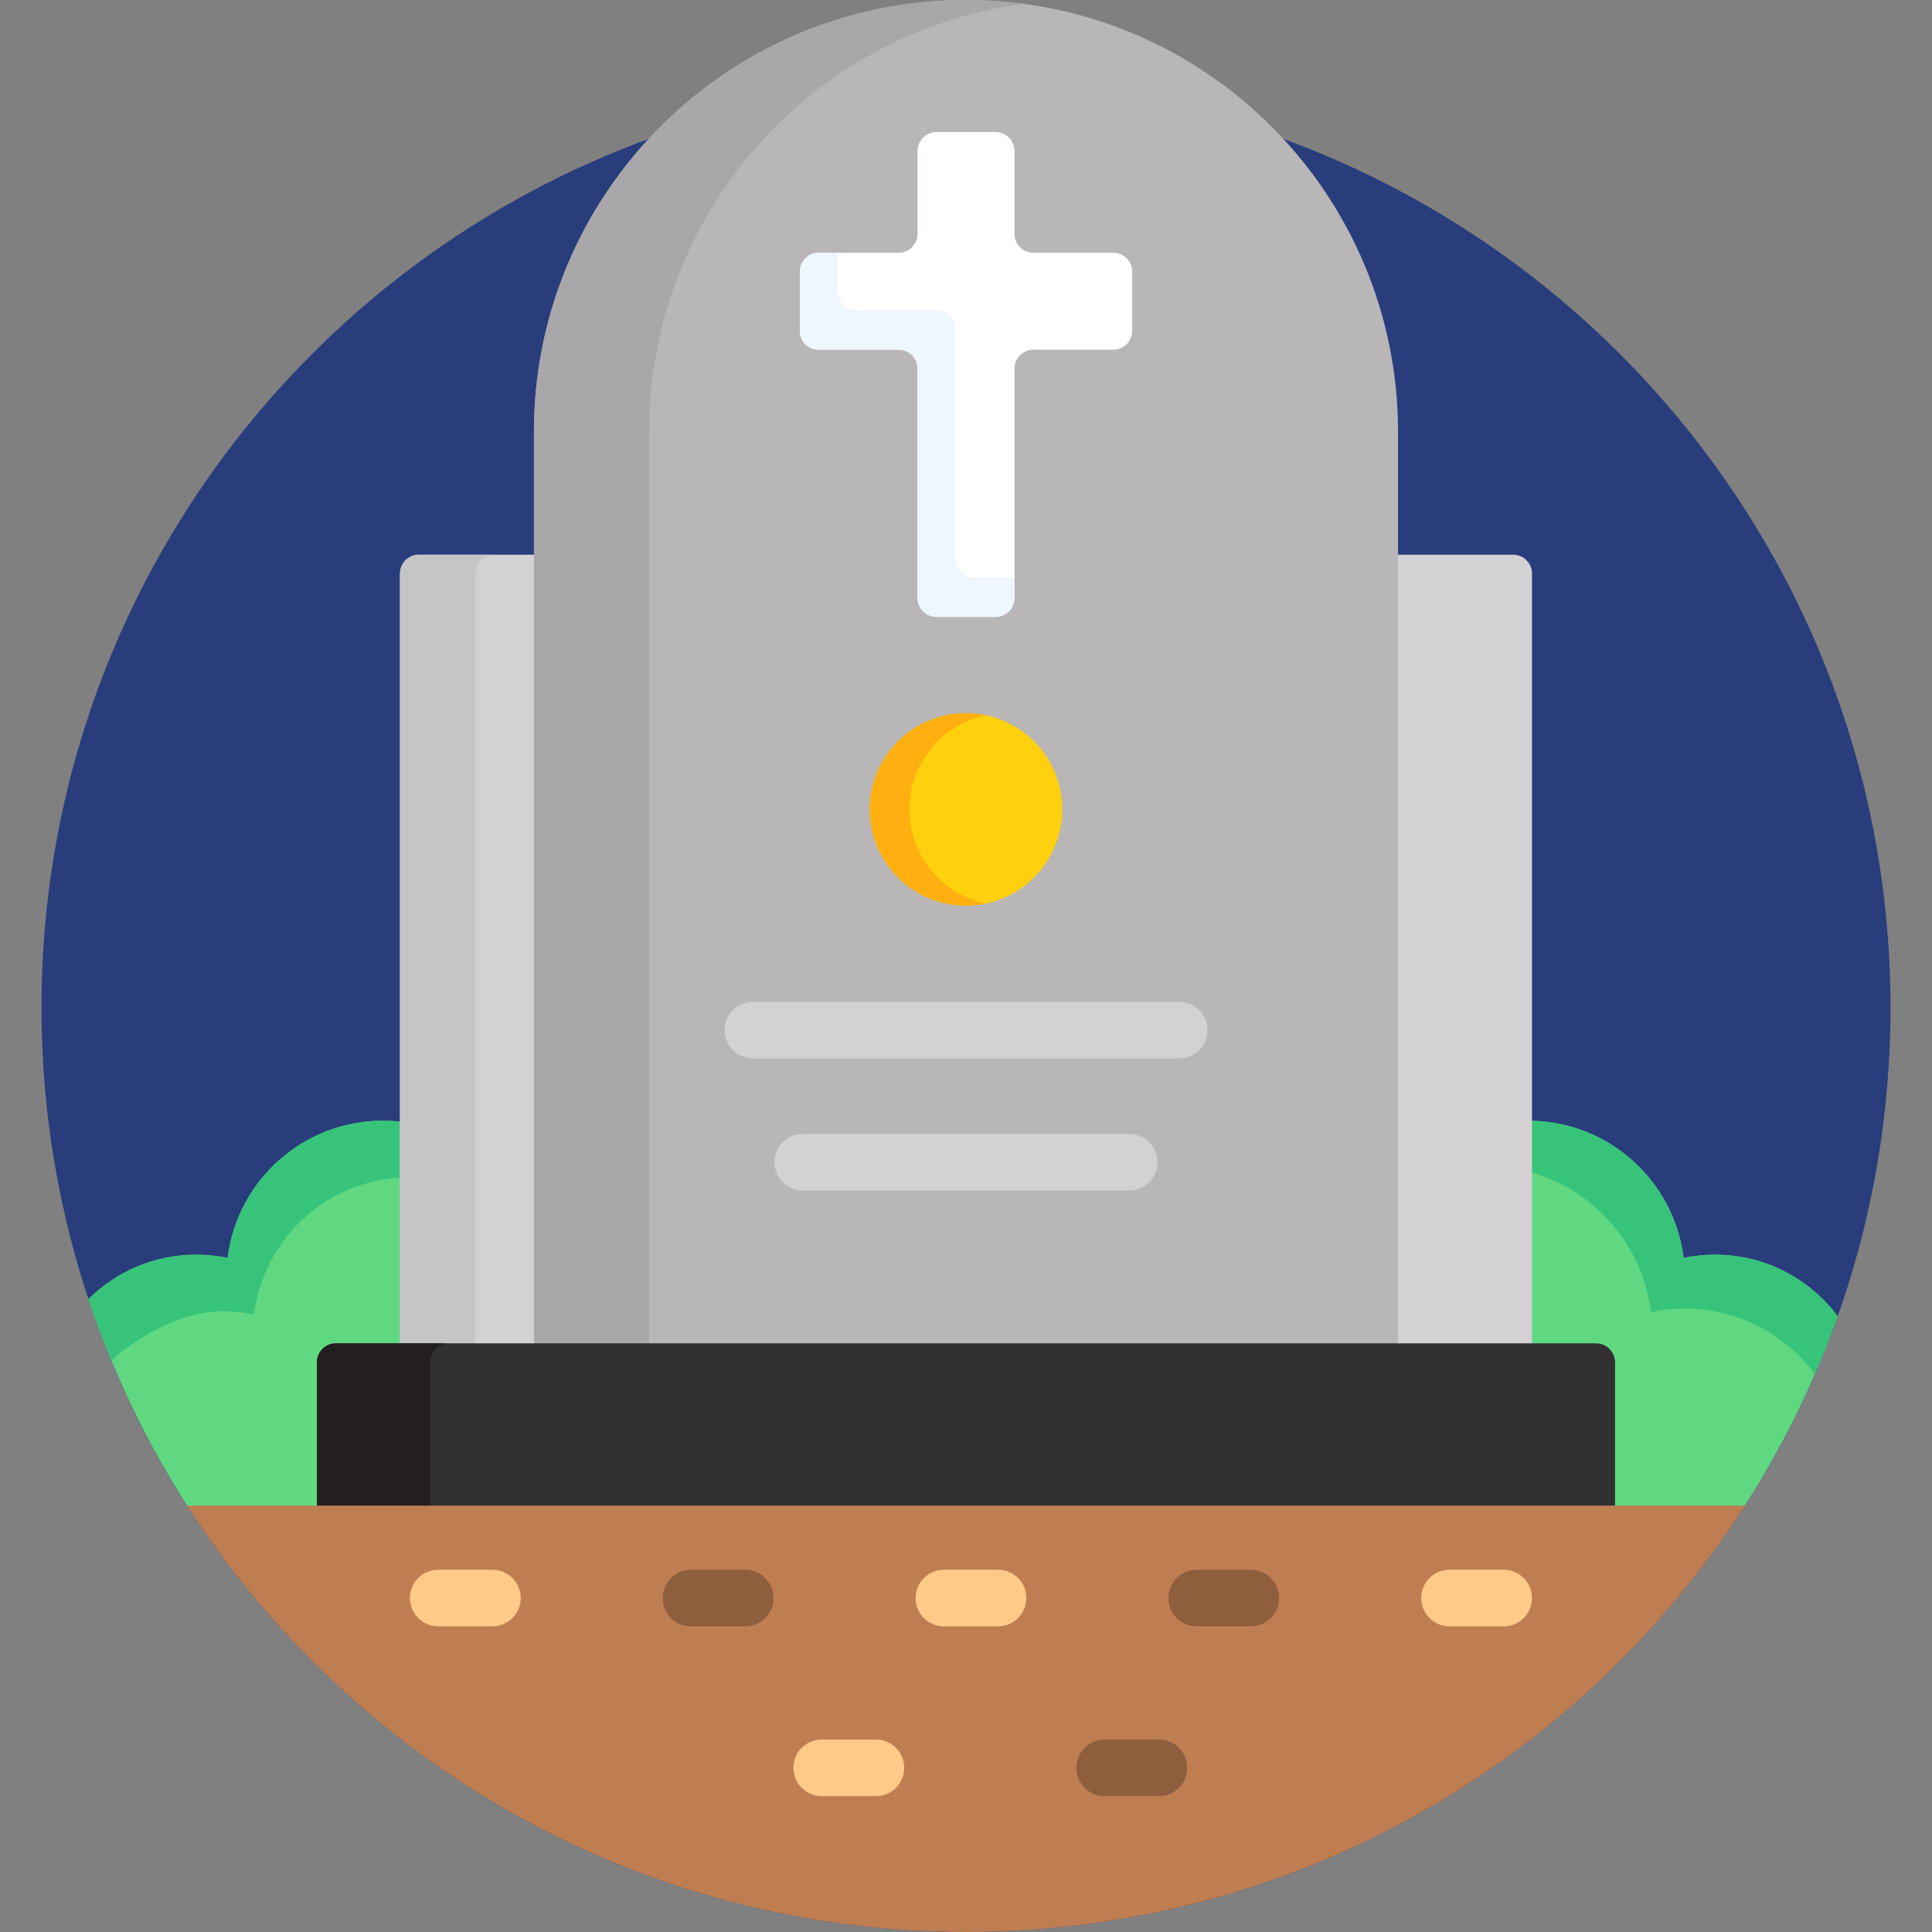
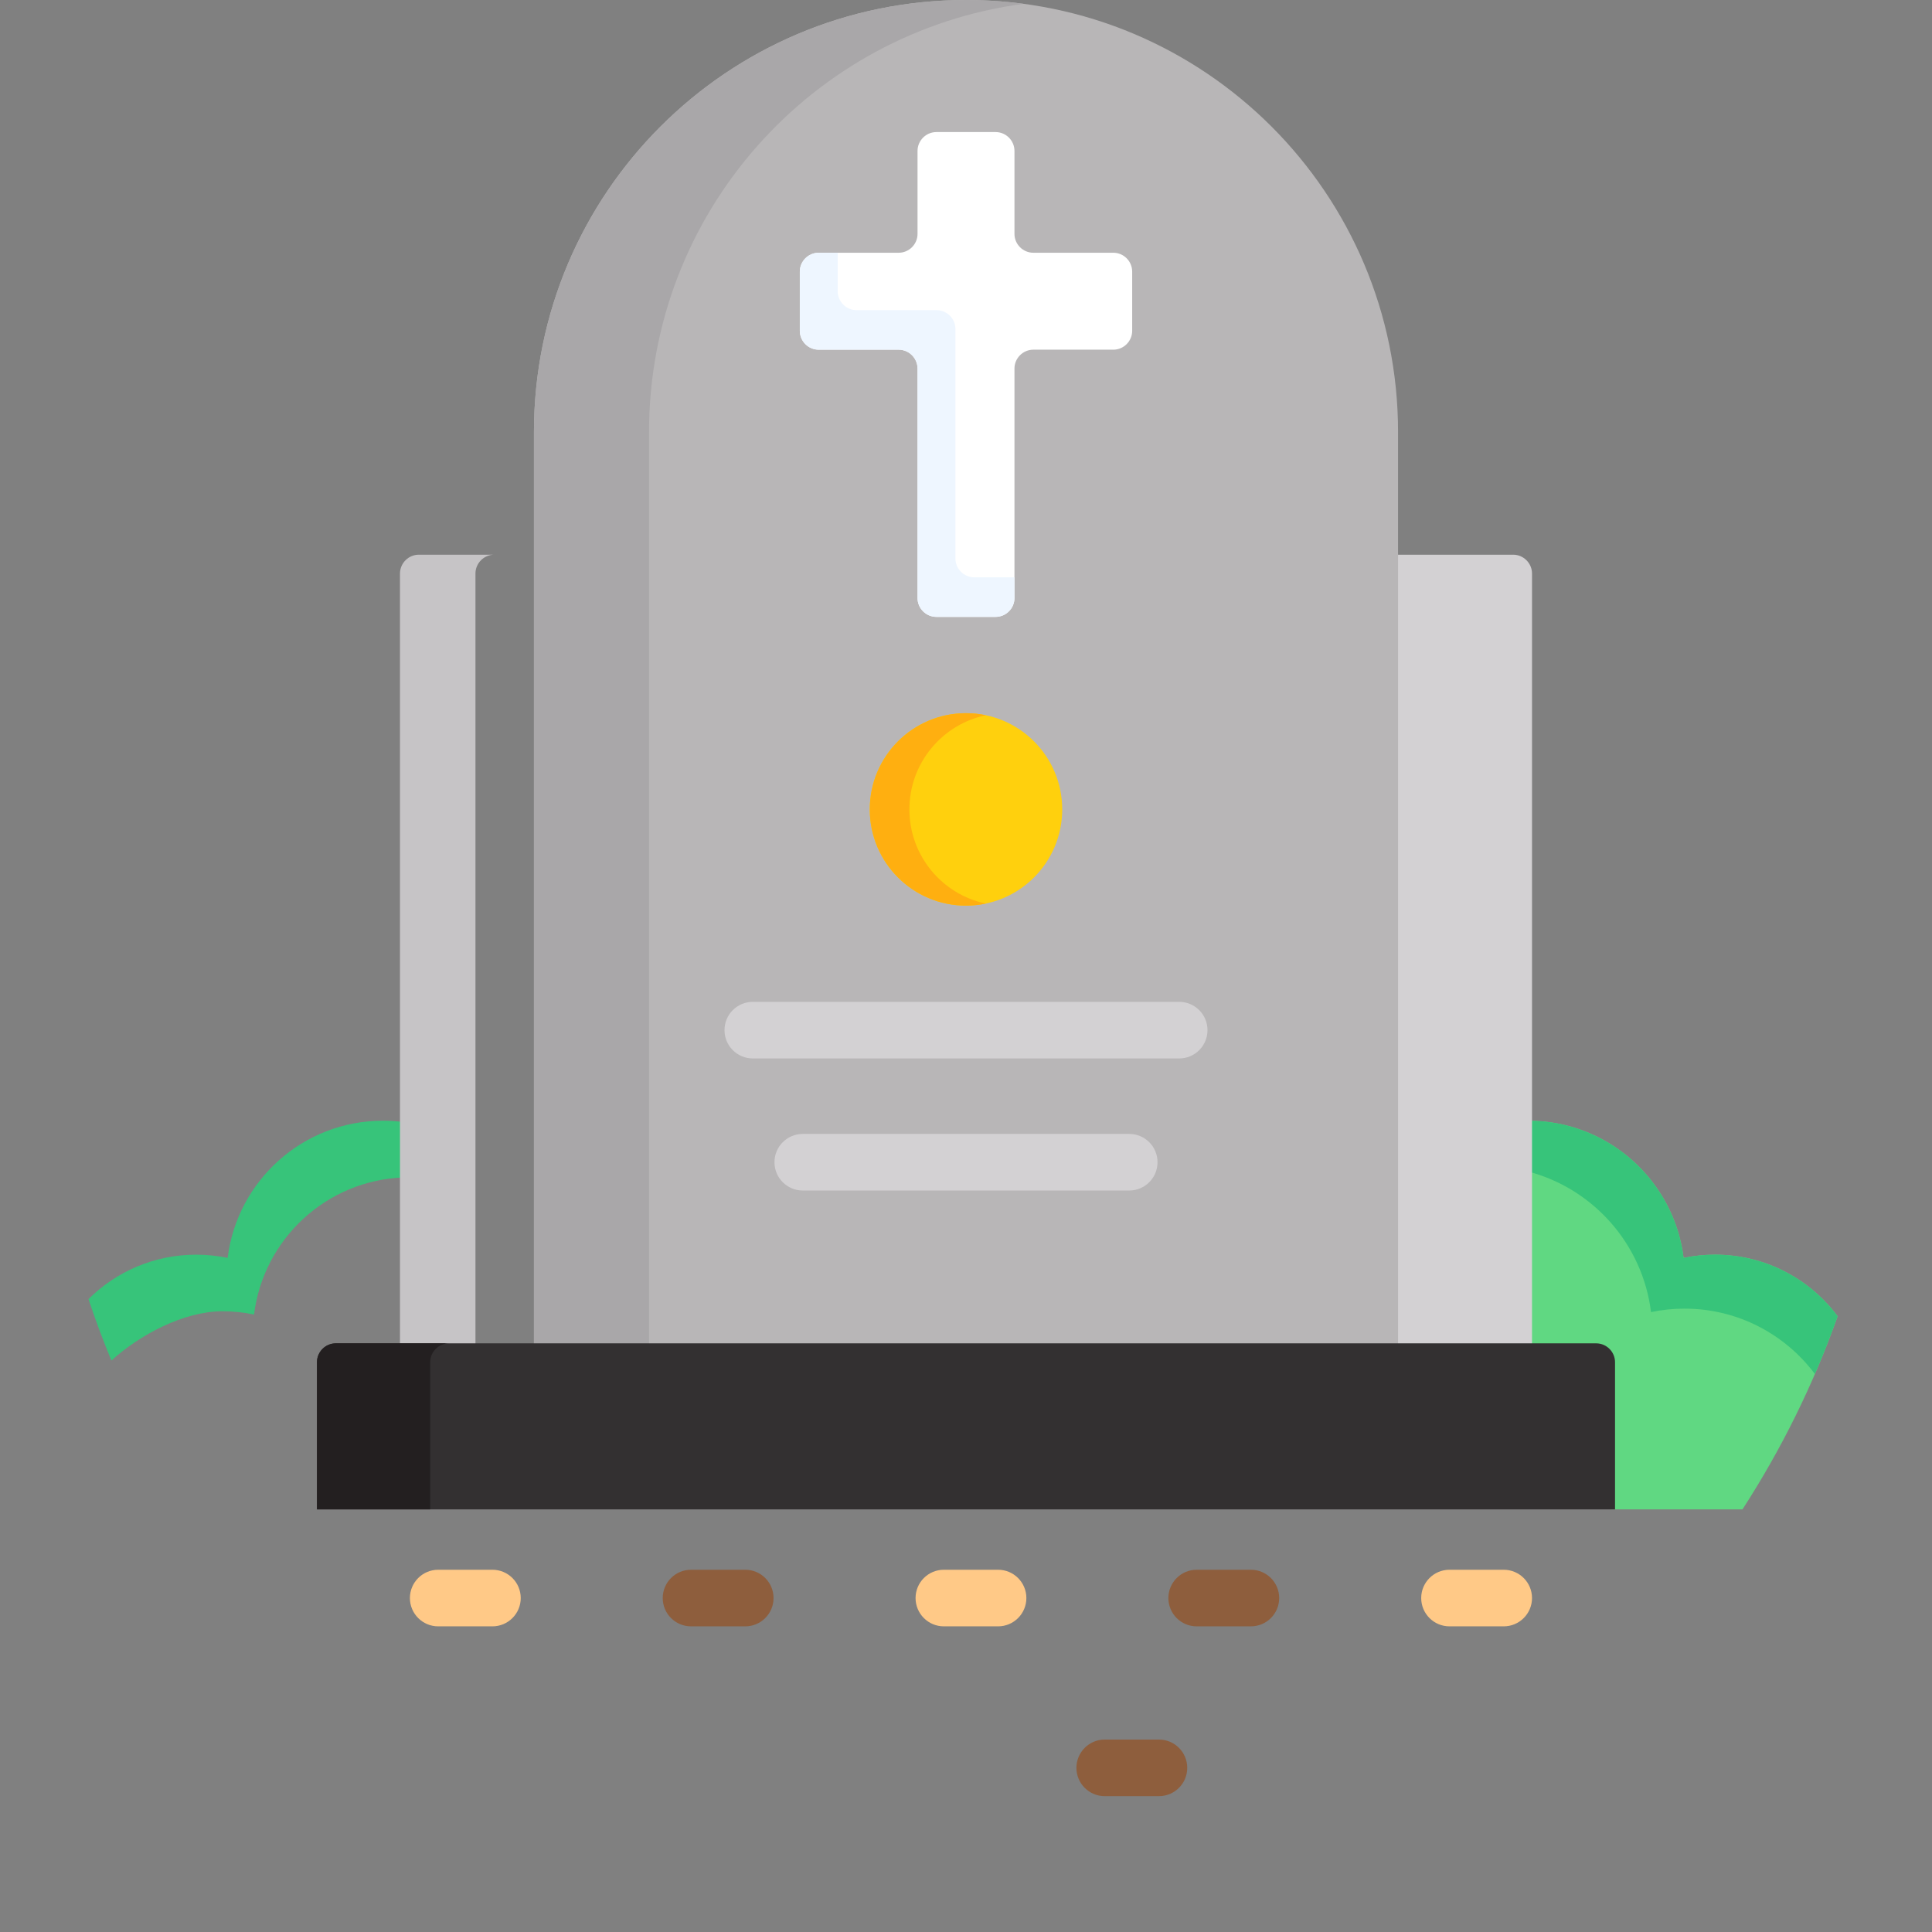
<svg xmlns="http://www.w3.org/2000/svg" height="512pt" viewBox="-11 0 512 512" width="512pt">
  <rect x="-11" y="0" width="512" height="512" fill="#808080" stroke="none" />
-   <path d="m490 267c0 135.309-109.691 245-245 245s-245-109.691-245-245 109.691-245 245-245 245 109.691 245 245zm0 0" fill="#293d7c" />
-   <path d="m74 400v-39c0-2.207 1.793-4 4-4h18v-59.625c-1.801-.238-3.633-.375-5.5-.375-21.18 0-38.641 15.867-41.172 36.359-2.688-.559-5.473-.859-8.328-.859-11.141 0-21.227 4.5-28.551 11.777 6.586 19.82 15.637 38.512 26.781 55.723zm0 0" fill="#60d882" />
  <path d="m48 347.5c2.855 0 5.641.301 8.328.859 2.473-20.004 19.176-35.594 39.672-36.324v-14.672c-1.801-.238-3.637-.363-5.5-.363-21.18 0-38.641 15.867-41.172 36.359-2.688-.559-5.473-.859-8.328-.859-11.141 0-21.227 4.5-28.551 11.777 1.832 5.52 3.867 10.945 6.074 16.281 7.457-6.762 19.074-13.059 29.477-13.059zm0 0" fill="#37c47a" />
  <path d="m394 357h18c2.207 0 4 1.793 4 4v39h34.773c10.289-15.891 18.789-33.047 25.215-51.184-7.387-9.902-19.188-16.316-32.488-16.316-2.855 0-5.641.301-8.328.859-2.531-20.492-19.992-36.359-41.172-36.359zm0 0" fill="#60d882" />
  <path d="m394 310.469c17.215 4.543 30.309 19.207 32.539 37.25 2.863-.602 5.828-.918 8.867-.918 14.145 0 26.691 6.809 34.559 17.328 2.168-5.023 4.184-10.125 6.023-15.312-7.387-9.902-19.188-16.316-32.488-16.316-2.855 0-5.641.301-8.328.859-2.531-20.492-19.992-36.359-41.172-36.359zm0 0" fill="#37c47a" />
  <path d="m390 147h-31.5v210h36.5v-205c0-2.75-2.25-5-5-5zm0 0" fill="#d3d1d3" />
-   <path d="m131.5 147h-31.5c-2.75 0-5 2.25-5 5v205h36.5zm0 0" fill="#d3d1d3" />
  <path d="m115 357v-205c0-2.75 2.25-5 5-5h-20c-2.75 0-5 2.25-5 5v205zm0 0" fill="#c6c4c6" />
  <path d="m359.5 357v-242.5c0-63.238-51.266-114.5-114.5-114.5s-114.5 51.262-114.5 114.5v242.5zm0 0" fill="#b8b6b7" />
  <path d="m161 357v-242.5c0-58.066 43.223-106.027 99.25-113.488-4.988-.664-10.078-1.012-15.25-1.012-63.234 0-114.5 51.262-114.5 114.5v242.5zm0 0" fill="#a9a7a9" />
  <path d="m417 400v-39c0-2.75-2.25-5-5-5h-334c-2.75 0-5 2.25-5 5v39zm0 0" fill="#333031" />
  <path d="m103 400v-39c0-2.75 2.25-5 5-5h-30c-2.75 0-5 2.25-5 5v39zm0 0" fill="#231f20" />
-   <path d="m38.566 399c43.543 67.961 119.73 113 206.434 113s162.891-45.039 206.434-113zm0 0" fill="#bf7e52" />
  <path d="m232.156 158.48c0 2.75 2.25 5 5 5h15.688c2.75 0 5-2.25 5-5v-60.809c0-2.75 2.25-5 5-5h21.195c2.75 0 5-2.25 5-5v-15.691c0-2.75-2.25-5-5-5h-21.195c-2.75 0-5-2.25-5-5v-21.98c0-2.75-2.25-5-5-5h-15.688c-2.75 0-5 2.25-5 5v21.98c0 2.75-2.25 5-5 5h-21.195c-2.75 0-5 2.25-5 5v15.691c0 2.75 2.25 5 5 5h21.195c2.75 0 5 2.25 5 5zm0 0" fill="#fff" />
  <path d="m247.195 153c-2.75 0-5-2.25-5-5v-60.809c0-2.75-2.25-5-5-5h-21.195c-2.75 0-5-2.25-5-5v-10.211h-5.039c-2.75 0-5 2.25-5 5v15.691c0 2.75 2.25 5 5 5h21.195c2.75 0 5 2.25 5 5v60.809c0 2.75 2.25 5 5 5h15.688c2.75 0 5-2.25 5-5v-5.48zm0 0" fill="#eef6ff" />
  <path d="m301.5 280.5h-113c-4.141 0-7.5-3.359-7.5-7.5s3.359-7.5 7.5-7.5h113c4.145 0 7.5 3.359 7.5 7.5s-3.355 7.5-7.5 7.5zm0 0" fill="#d3d1d3" />
  <path d="m288.258 315.5h-86.516c-4.141 0-7.5-3.359-7.5-7.5s3.359-7.5 7.5-7.5h86.516c4.145 0 7.5 3.359 7.5 7.5s-3.359 7.5-7.5 7.5zm0 0" fill="#d3d1d3" />
  <path d="m119.5 431h-14.371c-4.141 0-7.5-3.359-7.5-7.5s3.359-7.5 7.5-7.5h14.371c4.141 0 7.5 3.359 7.5 7.5s-3.359 7.5-7.5 7.5zm0 0" fill="#ffc987" />
  <path d="m186.5 431h-14.371c-4.141 0-7.5-3.359-7.5-7.5s3.359-7.5 7.5-7.5h14.371c4.141 0 7.5 3.359 7.5 7.5s-3.359 7.5-7.5 7.5zm0 0" fill="#8e5e3d" />
-   <path d="m221.133 476h-14.371c-4.141 0-7.5-3.359-7.5-7.5s3.359-7.5 7.5-7.5h14.371c4.141 0 7.5 3.359 7.5 7.5s-3.359 7.5-7.5 7.5zm0 0" fill="#ffc987" />
  <path d="m296.133 476h-14.371c-4.141 0-7.5-3.359-7.5-7.5s3.359-7.5 7.5-7.5h14.371c4.141 0 7.5 3.359 7.5 7.5s-3.359 7.5-7.5 7.5zm0 0" fill="#8e5e3d" />
  <path d="m253.5 431h-14.367c-4.145 0-7.5-3.359-7.5-7.5s3.355-7.5 7.5-7.5h14.367c4.141 0 7.5 3.359 7.5 7.5s-3.359 7.5-7.5 7.5zm0 0" fill="#ffc987" />
  <path d="m320.5 431h-14.367c-4.145 0-7.5-3.359-7.5-7.5s3.355-7.5 7.5-7.5h14.367c4.141 0 7.5 3.359 7.5 7.5s-3.359 7.5-7.5 7.5zm0 0" fill="#8e5e3d" />
  <path d="m387.5 431h-14.367c-4.145 0-7.5-3.359-7.5-7.5s3.355-7.5 7.5-7.5h14.367c4.141 0 7.5 3.359 7.5 7.5s-3.359 7.5-7.5 7.5zm0 0" fill="#ffc987" />
  <path d="m270.5 214.5c0 14.082-11.418 25.5-25.5 25.5s-25.5-11.418-25.5-25.5 11.418-25.5 25.5-25.5 25.5 11.418 25.5 25.5zm0 0" fill="#ffd00d" />
  <path d="m230 214.5c0-12.281 8.688-22.535 20.25-24.957-1.695-.355-3.449-.543-5.25-.543-14.082 0-25.5 11.418-25.5 25.5s11.418 25.5 25.5 25.5c1.801 0 3.555-.188 5.25-.543-11.562-2.422-20.25-12.676-20.25-24.957zm0 0" fill="#ffaf10" />
</svg>